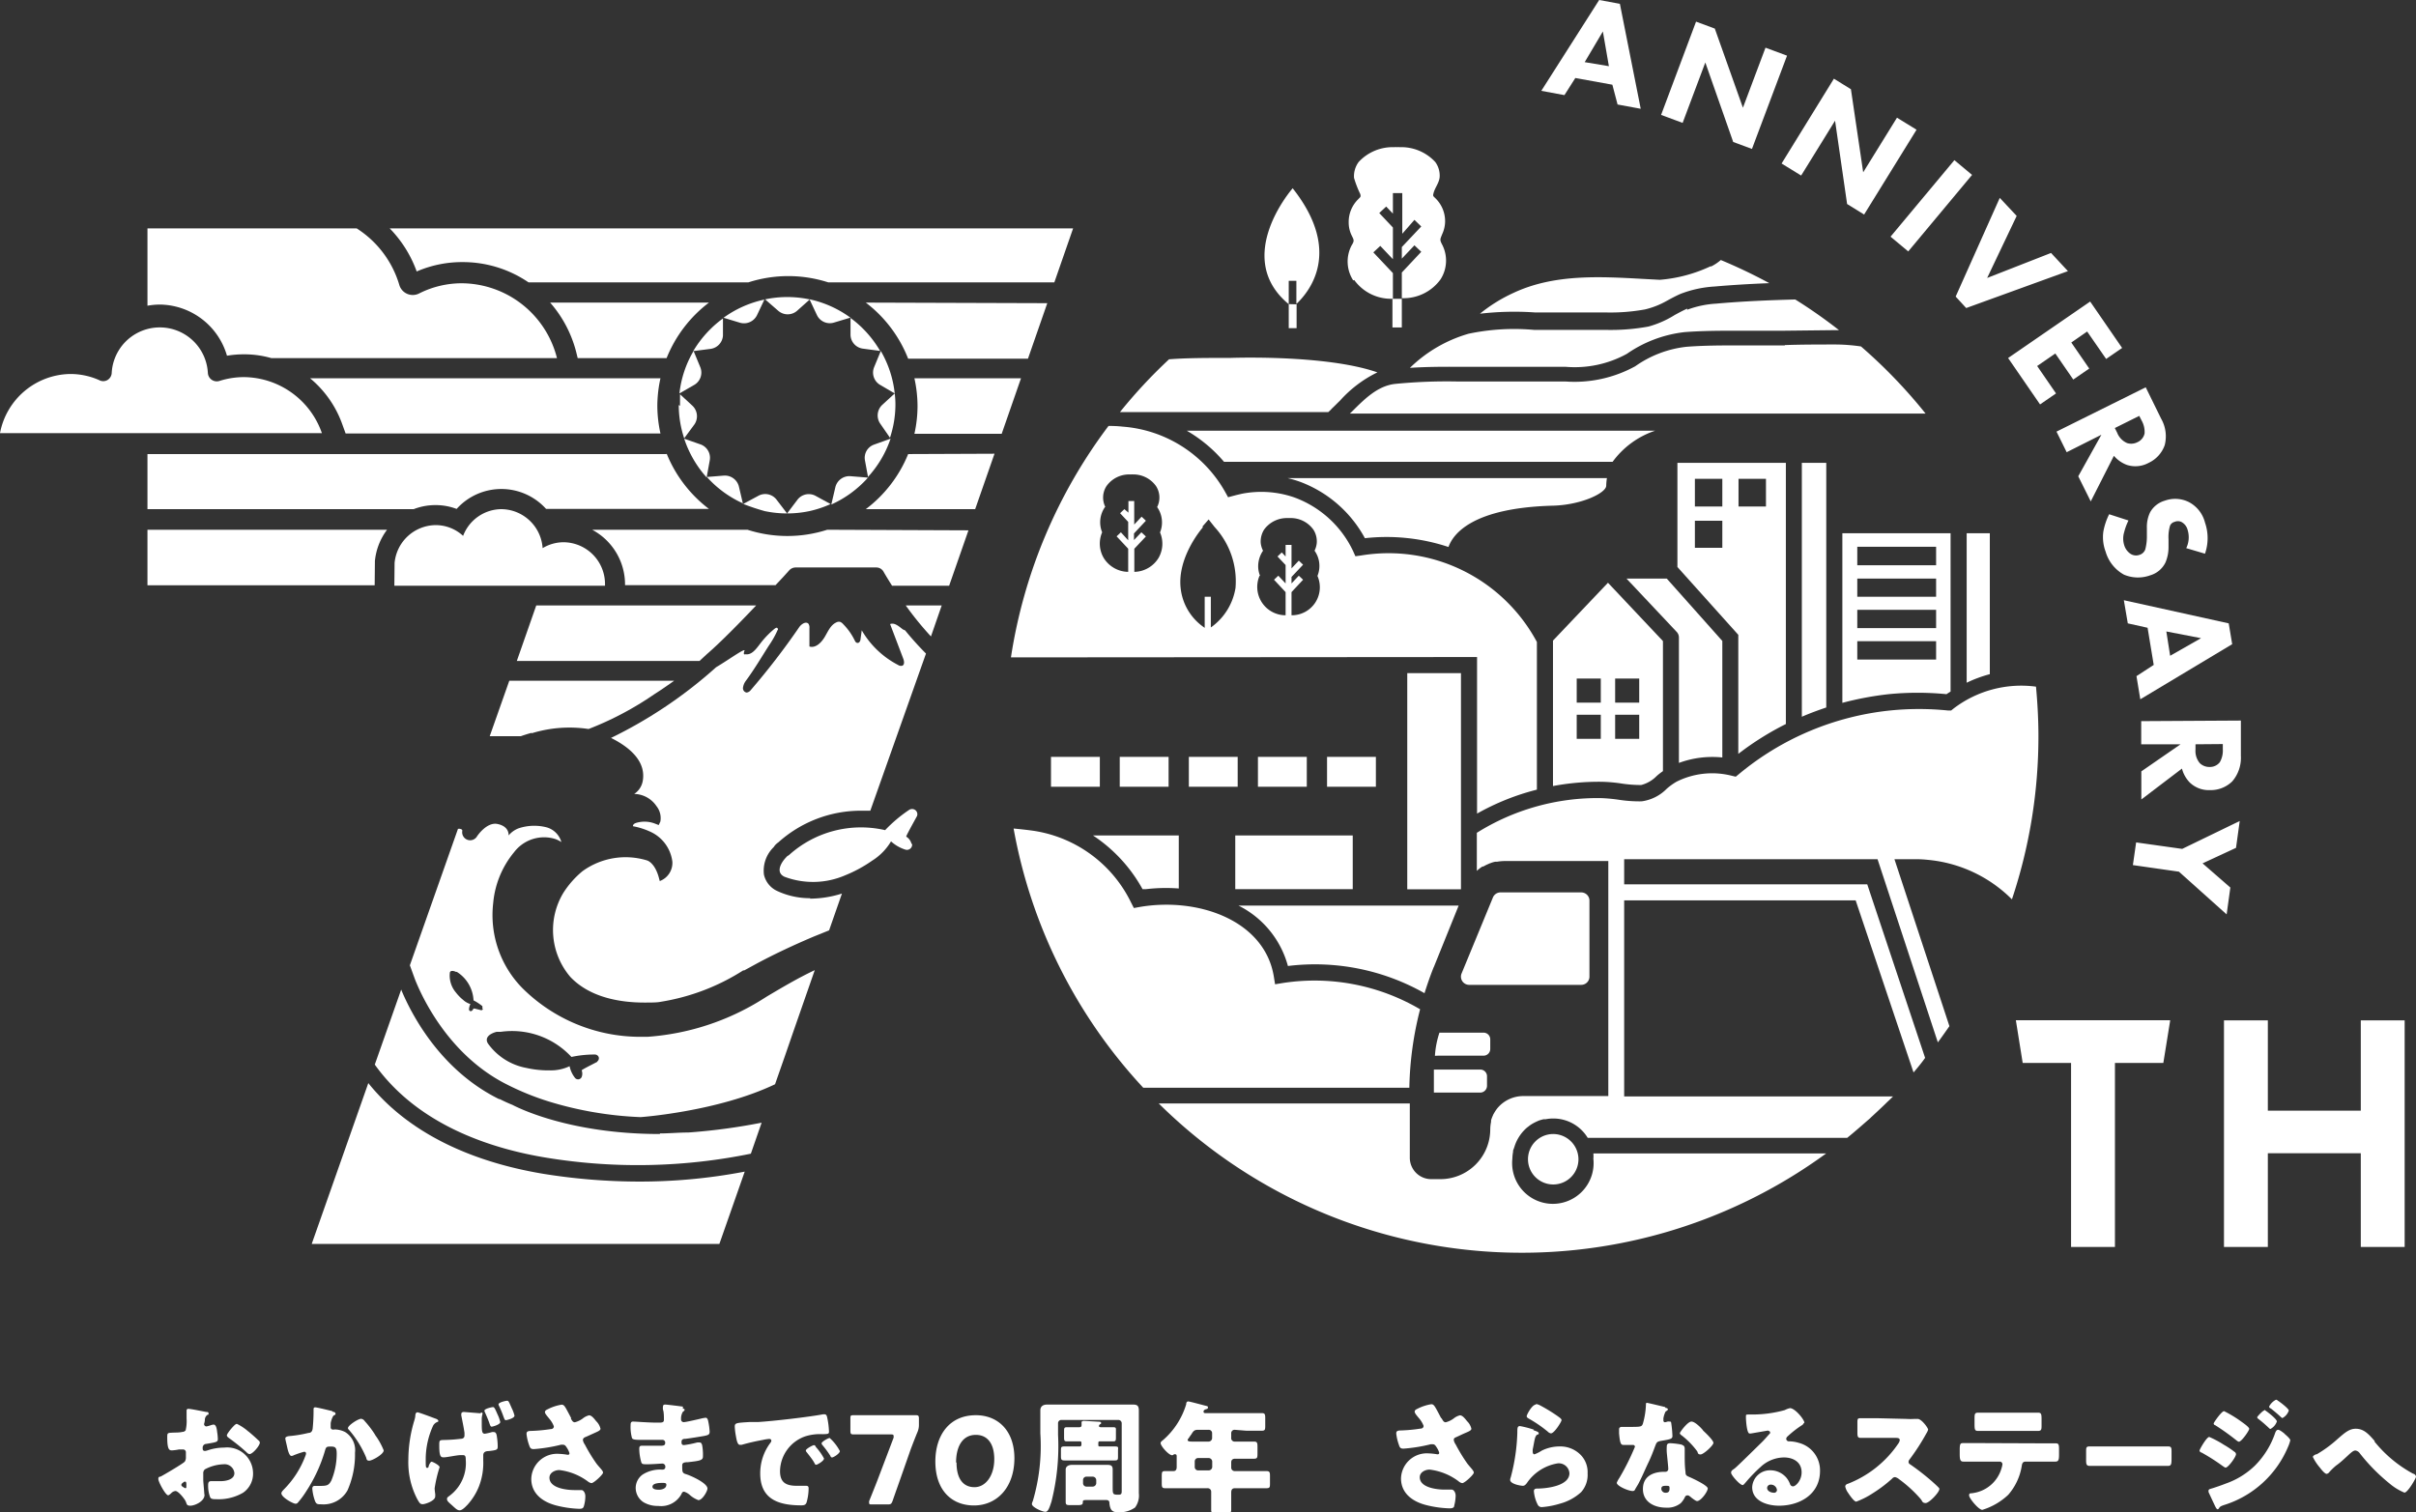
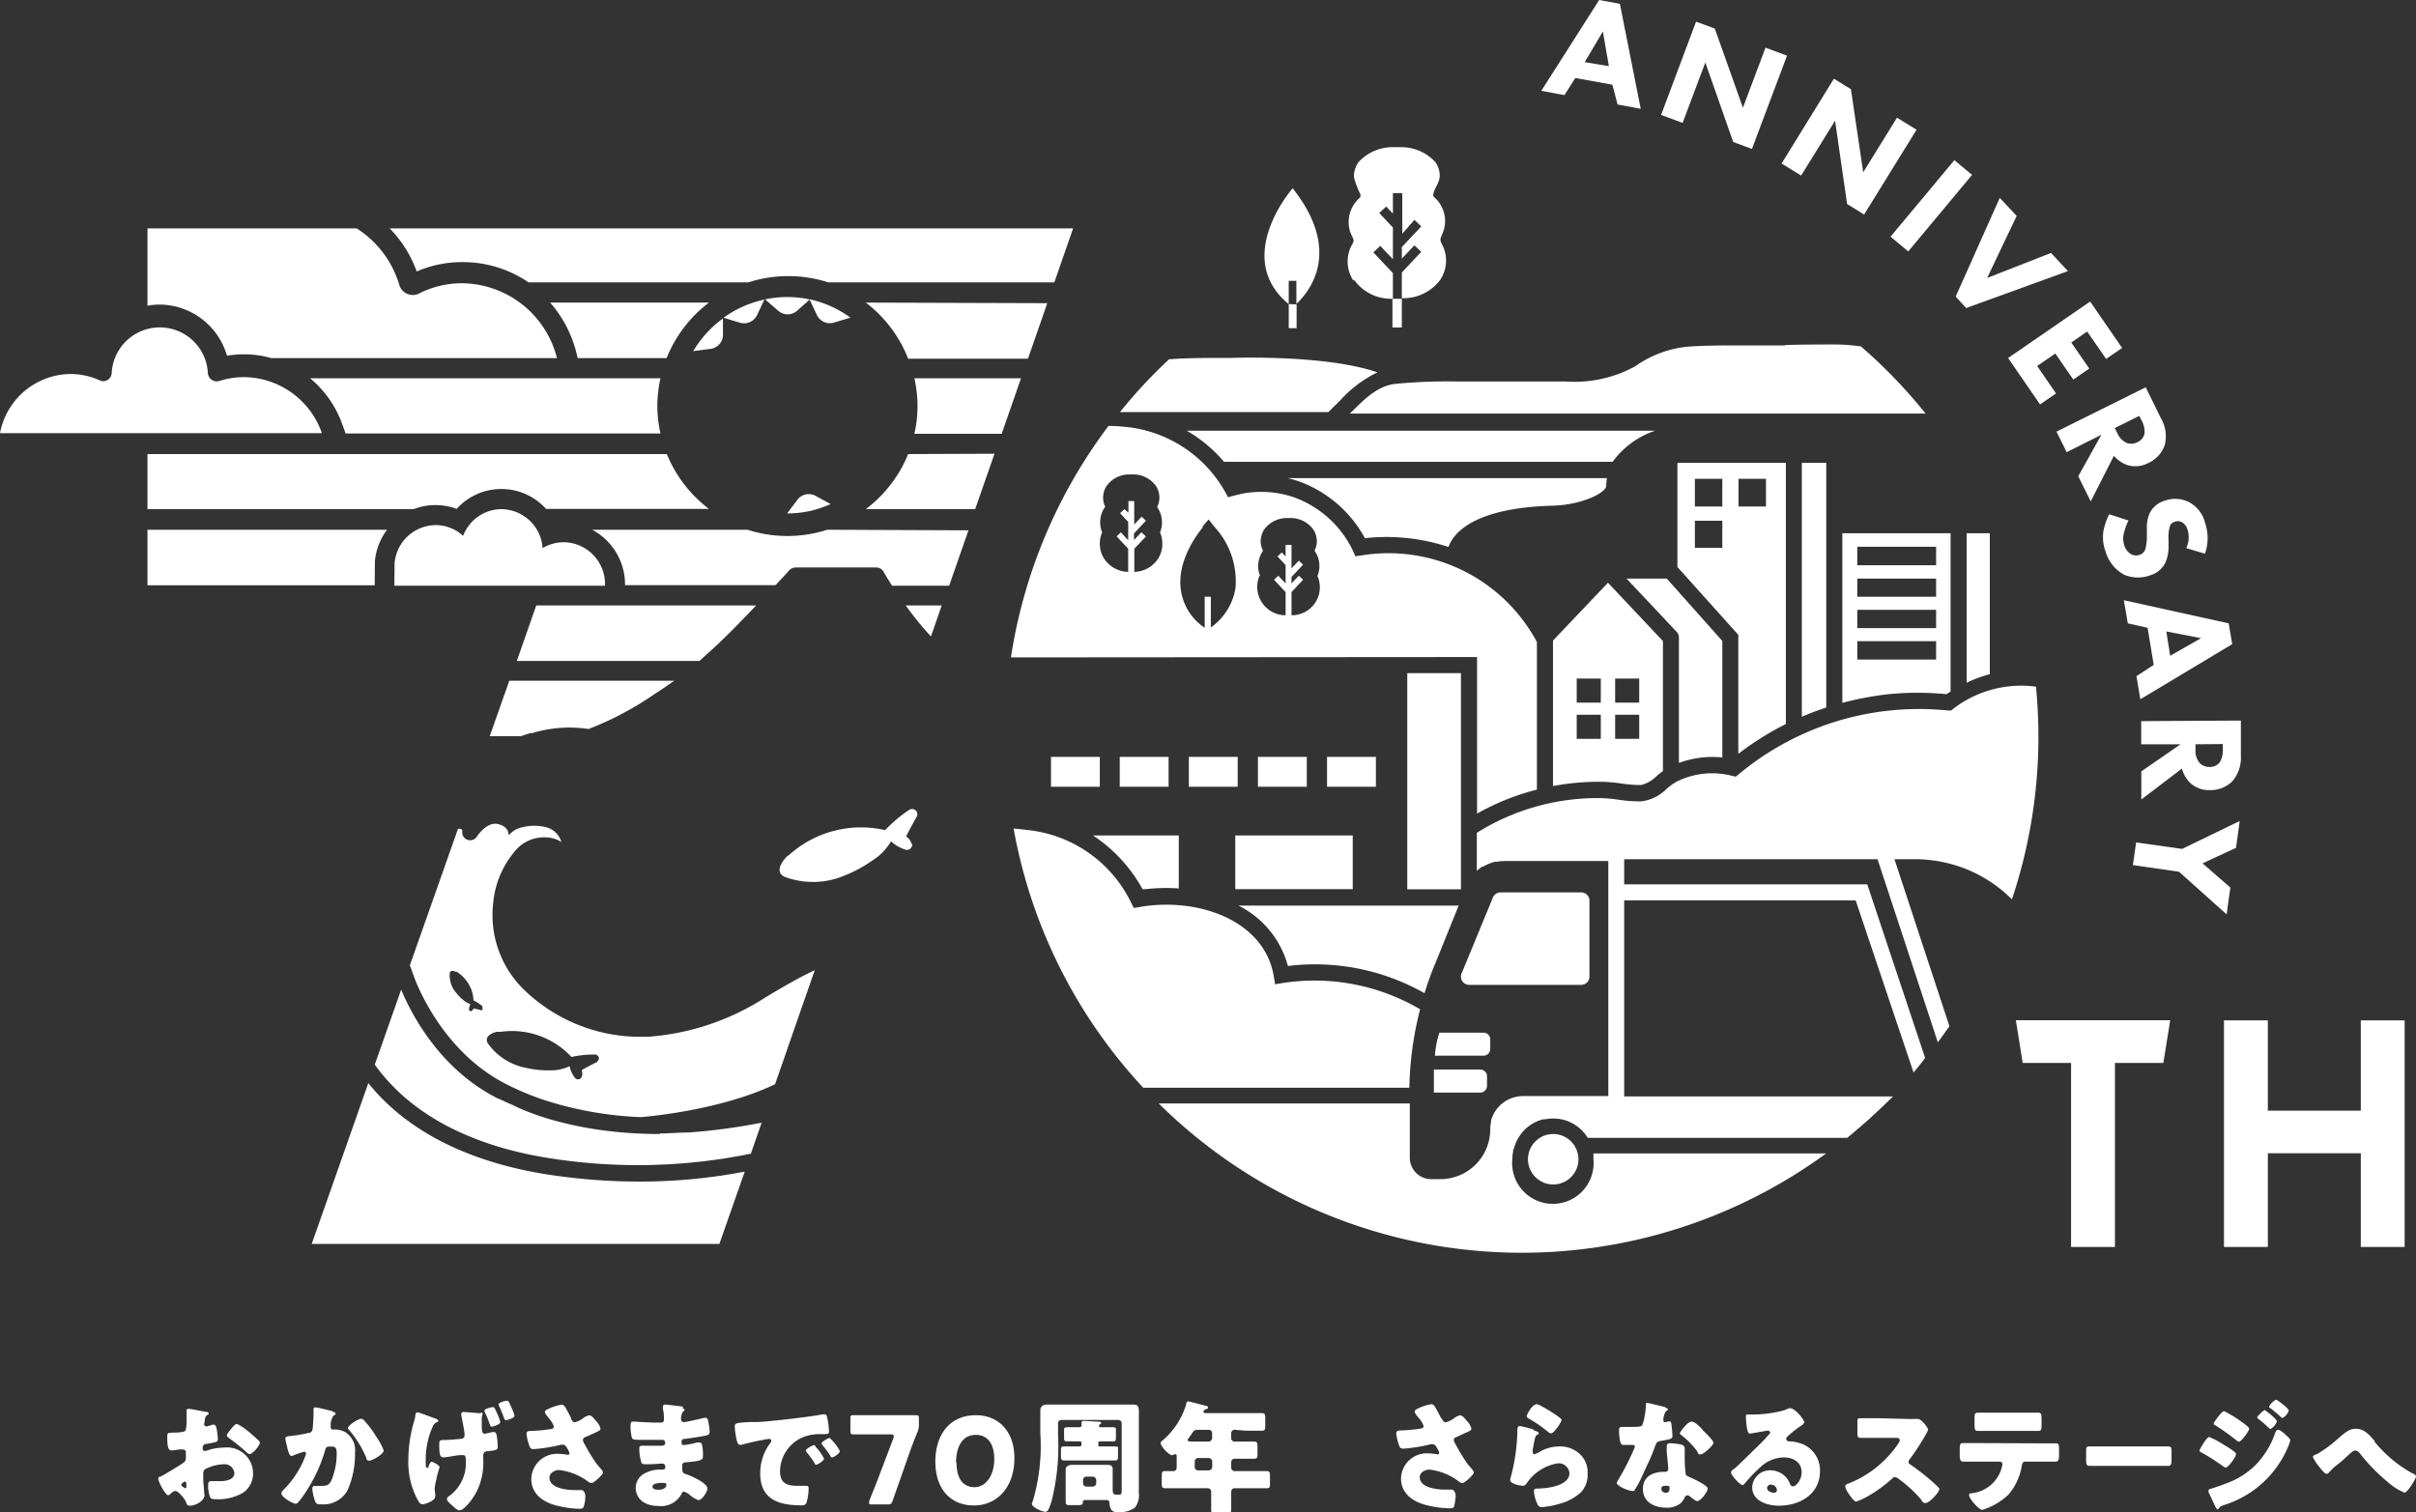
<svg xmlns="http://www.w3.org/2000/svg" viewBox="0 0 208.73 130.67">
  <rect x="0" y="0" width="208.73" height="130.67" fill="#333333" stroke="none" />
  <defs>
    <style>.cls-1{fill:#fff}</style>
  </defs>
  <g id="レイヤー_2" data-name="レイヤー 2">
    <g id="レイヤー_1-2" data-name="レイヤー 1">
-       <path class="cls-1" d="M74.94 41.27l-1.48-.12a1.25 1.25 0 00-1.3 1l-.34 1.45a9.46 9.46 0 003.13-2.28M74.94 41.27a9.28 9.28 0 002-3.36l-1.42.51a1.21 1.21 0 00-.79 1.38l.27 1.46zM77.3 34l-1.09 1a1.25 1.25 0 00-.17 1.6l.85 1.23a9.15 9.15 0 00.47-2.83 7.93 7.93 0 00-.06-1M76.09 30.35l-.57 1.38a1.23 1.23 0 00.5 1.52l1.28.75a9.25 9.25 0 00-1.21-3.68M73.48 27.46v1.48a1.23 1.23 0 001.08 1.19l1.48.2a9.38 9.38 0 00-2.61-2.89" />
      <path class="cls-1" d="M69.94 25.87l.64 1.36a1.23 1.23 0 001.46.65l1.43-.43a9.3 9.3 0 00-3.55-1.59" />
      <path class="cls-1" d="M69.93 25.87a9.31 9.31 0 00-1.91-.2 9.33 9.33 0 00-1.92.2l1.15 1a1.24 1.24 0 001.6 0l1.12-1zM62.51 27.46l1.42.43a1.25 1.25 0 001.47-.65l.64-1.35a9.32 9.32 0 00-3.53 1.57zM59.91 30.34l1.48-.19A1.24 1.24 0 0062.46 29v-1.48a9.43 9.43 0 00-2.6 2.88" />
-       <path class="cls-1" d="M59.91 30.35A9.14 9.14 0 0058.7 34l1.3-.75a1.23 1.23 0 00.5-1.52l-.57-1.38zM58.64 35a9.15 9.15 0 00.47 2.88l.89-1.21a1.25 1.25 0 00-.17-1.6l-1.08-1v1M61.05 41.26l.27-1.48a1.23 1.23 0 00-.81-1.38l-1.4-.49a9.44 9.44 0 001.94 3.35M64.19 43.55l-.34-1.45a1.25 1.25 0 00-1.3-1l-1.48.12a9.39 9.39 0 003.14 2.29M67.09 43.18a1.23 1.23 0 00-1.56-.34l-1.32.71a19.09 19.09 0 001.86.62 9.5 9.5 0 001.93.2z" />
      <path class="cls-1" d="M69.93 44.17a9.36 9.36 0 001.83-.61l-1.3-.71a1.23 1.23 0 00-1.56.33l-.9 1.19a9.5 9.5 0 001.93-.2M145.05 55.13v10.8a8.36 8.36 0 013.75-.47V55.39L144 50h-3.48l4.34 4.61a.71.71 0 01.19.48M157.78 61.14V40h-2.11v21.94c.69-.3 1.4-.56 2.11-.8M171.91 58.21V46.08h-2V59a11.29 11.29 0 012-.74M159.17 46.08v14.66a27.28 27.28 0 014-.75 25.49 25.49 0 015 0c.12-.09.24-.15.35-.23V46.08zm8.1 10.92h-6.81v-1.59h6.81zm0-2.72h-6.81V52.7h6.81zm0-2.71h-6.81V50h6.81zm0-2.72h-6.81v-1.6h6.81z" />
      <path class="cls-1" d="M144.92 40v9l5.26 5.86v10.29a25.08 25.08 0 014.11-2.58V40zm3.88 7.34h-2.37V45h2.37zm0-3.57h-2.37v-2.39h2.37zm3.77 0h-2.37v-2.39h2.37zM17.67 129.18c0 .58-.86.94-1.22.94s-.3-.16-.42-.4-.63-.87-.87-.87a.59.59 0 00-.36.18c-.08.08-.21.19-.27.19-.23 0-.85-1.16-.85-1.4s.09-.17.22-.23 2-1.15 2.07-1.29a.64.64 0 00.09-.37v-.41a.24.24 0 00-.25-.26h-.35a4.17 4.17 0 01-.59.08c-.21 0-.42 0-.42-1.09 0-.4 0-.42.41-.44s.61 0 .91-.07a.33.33 0 00.27-.14 3.4 3.4 0 00.08-1v-.17-.52a.14.14 0 01.15-.16c.23 0 1.26.22 1.55.27.1 0 .2 0 .2.14s-.06.09-.1.11a.54.54 0 00-.22.38c0 .23-.07.38-.07.42a.21.21 0 00.2.2 2.46 2.46 0 00.34-.09 1.14 1.14 0 01.28-.07c.18 0 .27.23.31.64a4.2 4.2 0 01.06.61c0 .26-.12.27-1 .42a.32.32 0 00-.31.34c0 .14 0 .27.21.27a1.05 1.05 0 00.24-.06 4.46 4.46 0 011.4-.23 2.24 2.24 0 012.5 2.13A2 2 0 0121 129a4.2 4.2 0 01-2.26.56c-.28 0-.5 0-.58-.16a2.78 2.78 0 01-.18-1c0-.19 0-.4.25-.4h.81c.45 0 1.21-.12 1.21-.7a.85.85 0 00-.94-.76 3.65 3.65 0 00-1.61.44.43.43 0 00-.14.35v.58c0 .13.09 1.07.09 1.19m-1.55-.79c0-.13 0-.27-.11-.27s-.17.09-.24.14a.15.15 0 00-.08.13c0 .08 0 .11.22.24l.12.06c.08 0 .09-.06.09-.13zm5.38-4.59c.24.2.61.52.83.74a.28.28 0 01.14.2c0 .28-.63 1-.89 1a.4.4 0 01-.25-.15 17.22 17.22 0 00-1.48-1.2c-.11-.08-.23-.16-.23-.27s.3-.49.4-.6l.06-.07c.14-.15.29-.32.41-.32a4.43 4.43 0 011 .67M28.72 122c.16 0 .27.08.27.17s-.08.12-.15.15-.22.36-.27.67V123.33a.2.2 0 00.11.2.59.59 0 00.25 0 2.08 2.08 0 01.88.22 1.84 1.84 0 01.86 1.79 7.66 7.66 0 01-.65 3.26 2.37 2.37 0 01-2.26 1.2c-.31 0-.44 0-.55-.3a4.19 4.19 0 01-.23-1.05c0-.14.06-.24.2-.24h.44c.64 0 .78-.05 1-.45a6.07 6.07 0 00.47-2.31c0-.5-.08-.64-.47-.64s-.45 0-.55.38a13.11 13.11 0 01-1.61 3.48 7.44 7.44 0 01-.74 1 .25.25 0 01-.18.08c-.23 0-1.23-.56-1.23-.9 0-.11.11-.22.2-.32a8.16 8.16 0 001.88-2.93.55.55 0 00.05-.18c0-.11-.06-.16-.17-.16a7.78 7.78 0 00-.89.3.43.43 0 01-.2.06c-.17 0-.29-.39-.37-.76s-.16-.66-.16-.76.12-.18.39-.2a10.82 10.82 0 001.61-.27c.21 0 .32-.12.36-.35a15 15 0 00.08-1.51v-.15c0-.11 0-.2.15-.2s1.28.28 1.48.33m2.79.86a8.34 8.34 0 01.82 1.06s.06.09.1.17a5.93 5.93 0 01.72 1.3c0 .34-1 .89-1.25.89s-.22-.16-.27-.28a9 9 0 00-1.45-2.35c-.05-.05-.12-.12-.12-.18 0-.24.88-.81 1.14-.81a.44.44 0 01.31.2M37.62 122.59c.23.08.25.17.25.21s0 .06-.1.09a.7.7 0 00-.39.4 7 7 0 00-.6 2.83c0 .63 0 .73.13.73s.11-.12.14-.2.14-.33.24-.33.69.31.69.47a11.66 11.66 0 00-.43 1.83 4.12 4.12 0 00.05.48 1.55 1.55 0 010 .22c0 .38-.85.67-1.08.67s-.28-.12-.45-.4a6.85 6.85 0 01-.79-3.46 11.76 11.76 0 01.52-3.39 2.49 2.49 0 00.08-.35c0-.25.08-.34.19-.34s1.23.42 1.54.54m3.89-.52c.15 0 .19 0 .19.11a1.83 1.83 0 00-.07.4v.25c0 .83 0 1.07.27 1.07a4.84 4.84 0 00.61-.14.62.62 0 01.18 0c.19 0 .23.25.25.4a5.67 5.67 0 01.07.84c0 .28-.06.32-.77.4-.27 0-.48.08-.48.37v.43a5.61 5.61 0 01-.37 2.25 5.23 5.23 0 01-1 1.6c-.16.16-.44.47-.67.47s-.4-.21-.72-.49-.37-.35-.37-.49.07-.16.26-.31a3.5 3.5 0 001.36-3.06c0-.34-.05-.42-.26-.42h-.2c-.3 0-1.17.19-1.42.19s-.41 0-.41-1c0-.48 0-.49.44-.5a13.36 13.36 0 001.41-.1c.18 0 .33-.08.33-.29v-.22c-.06-.45-.18-1-.27-1.48a.42.42 0 010-.18c0-.12.13-.15.22-.15l1.49.12m1.41.08a3.07 3.07 0 01.24.67c0 .22-.65.4-.74.4s-.12-.07-.2-.3-.17-.46-.37-.91a.58.58 0 01-.06-.17c0-.17.64-.31.74-.31s.15.06.39.62m1.23-.53a3 3 0 01.24.65c0 .23-.67.39-.75.39s-.11-.06-.2-.3a8.73 8.73 0 00-.37-.9.43.43 0 01-.06-.17c0-.17.63-.31.75-.31s.16.12.39.64M49.32 122.59c.12.21.18.32.35.32a2 2 0 00.67-.32 1.39 1.39 0 01.55-.28c.22 0 .43.27.62.51a1.33 1.33 0 01.37.65c0 .14-.23.24-.48.35l-.73.33c-.15.06-.31.11-.31.31a1 1 0 00.17.38 14.27 14.27 0 001 1.64c.26.34.57.61.57.78s-.8.91-1 .91a.65.65 0 01-.29-.13 5.15 5.15 0 00-2.49-1c-.38 0-.85.23-.85.66 0 .91 1.5 1.07 2.16 1.07h.6c.19 0 .34.27.34.52a3.06 3.06 0 01-.12.85c-.05.19-.14.25-.41.25a9.27 9.27 0 01-1.95-.28c-1.16-.29-2.19-1-2.19-2.31a2.23 2.23 0 012.39-2.16 5 5 0 01.74.08c.08 0 .17 0 .17-.14a1.74 1.74 0 00-.22-.46c-.11-.17-.17-.27-.36-.27h-.15a13.85 13.85 0 01-2.35.38c-.28 0-.32-.1-.41-.35a4.29 4.29 0 01-.22-.94c0-.13 0-.27.33-.28a14 14 0 001.76-.16c.15 0 .27-.08.27-.24a2.16 2.16 0 00-.39-.65c-.11-.15-.38-.43-.38-.57s.12-.2.23-.25a4 4 0 011.21-.4c.22 0 .3.17.61.75l.22.42M59 121.74c.05 0 .15 0 .15.11a.34.34 0 01-.15.15 1.13 1.13 0 00-.16.65.23.23 0 00.23.25c.19 0 1.2-.24 1.47-.3a2.72 2.72 0 01.43-.08c.15 0 .2.21.22.32a5.43 5.43 0 01.12.89c0 .25-.13.29-.46.36-.53.09-1.07.18-1.61.25-.25 0-.36.06-.36.28s.07.26.23.26a8.05 8.05 0 001.11-.22 1.27 1.27 0 01.26 0c.08 0 .14.09.18.22a4.58 4.58 0 01.07 1c0 .33-.32.37-1.29.48-.41 0-.5.09-.5.28 0 .57 0 .66.34.76s1.84.75 1.84 1.24c0 .23-.44 1-.78 1a2.29 2.29 0 01-.78-.48 1.3 1.3 0 00-.46-.25c-.15 0-.19.12-.24.23a2 2 0 01-2 1 2.38 2.38 0 01-1.28-.33 1.48 1.48 0 01-.66-1.23 1.43 1.43 0 01.6-1.15 2.8 2.8 0 011.62-.43h.12a.21.21 0 00.22-.23.26.26 0 00-.24-.29c-.19 0-.84.06-1.3.06s-.5 0-.57-.3a4.25 4.25 0 01-.14-1c0-.16 0-.3.21-.3H57c.27 0 .47 0 .47-.25a.24.24 0 00-.26-.26h-1.8c-.41 0-.75 0-.81-.16a3.58 3.58 0 01-.12-1.1c0-.14 0-.32.21-.32s1.3.09 2 .09h.23c.25 0 .44 0 .44-.24s0-.68-.08-.87a.92.92 0 010-.29c0-.12.08-.16.2-.16s1.26.14 1.52.18m-2.63 6.92c0 .25.39.26.57.26s.63-.07.63-.43c0-.15-.13-.16-.33-.16s-.87 0-.87.33M63.48 123.29c0-.32.12-.33 1.27-.4h.74c1.32-.08 4.35-.43 5.63-.67h.1c.19 0 .22.15.26.35a6.56 6.56 0 01.14 1.16c0 .2-.12.2-.56.21a4.21 4.21 0 00-1.5.19 3.24 3.24 0 00-2.17 3c0 1 .53 1.27 1.45 1.27h.75c.15 0 .27 0 .27.23a4.5 4.5 0 01-.18 1.22c-.08.21-.23.24-.45.24-1.93 0-3.55-.5-3.55-2.76a4.36 4.36 0 01.9-2.67.28.28 0 00.06-.16c0-.09-.07-.15-.19-.15a3.83 3.83 0 00-.56.09 18.48 18.48 0 00-1.82.42h-.15c-.22 0-.29-.47-.35-.8a5.77 5.77 0 01-.09-.76m7 1.74a4.84 4.84 0 01.71 1c0 .21-.57.54-.67.54s-.07 0-.21-.24-.41-.58-.64-.87a.21.21 0 01-.05-.12c0-.14.59-.46.7-.46s.12.08.16.13m2.08.38c0 .21-.55.55-.67.55s-.13-.1-.16-.15a8.52 8.52 0 00-.67-.91.3.3 0 01-.08-.16c0-.13.57-.46.7-.46a4 4 0 01.88 1.13M77.75 127.9c-.17.49-.34.95-.64 1.82-.1.25-.15.29-.42.29h-1.36c-.17 0-.24 0-.24-.12a.58.58 0 010-.17c.34-.84.53-1.32.71-1.78l1.4-3.69a.45.45 0 000-.17c0-.1-.07-.12-.24-.12h-3.23c-.22 0-.26-.07-.26-.31v-1.05c0-.24 0-.3.26-.3h5.4c.22 0 .26.06.26.3v.51a1.57 1.57 0 01-.11.61c-.22.53-.43 1.08-.59 1.5zM87.64 126c0 2.59-1.55 4.1-3.49 4.1s-3.34-1.32-3.34-3.8c0-2.23 1.18-4 3.5-4 1.84 0 3.33 1.26 3.33 3.74m-5 .36c0 1.4.58 2.12 1.55 2.12s1.71-1 1.71-2.42-.65-2.1-1.59-2.1c-1.22 0-1.71 1.11-1.71 2.38M91.41 124a19.49 19.49 0 01-.57 5.77c-.18.55-.29.88-.53.88s-1.16-.39-1.16-.68a.73.73 0 01.08-.25 16.78 16.78 0 00.65-5.84v-1-1c0-.33.22-.5.59-.5h7.33c.33 0 .59 0 .59.5v7.16a1.74 1.74 0 01-.33 1.24 2.35 2.35 0 01-1.46.41c-.55 0-.68-.23-.75-.75 0-.13 0-.31-.29-.31H94c-.4 0-.45 0-.45.2s-.11.24-.43.24h-.59c-.36 0-.46 0-.46-.29v-2.03-.76c0-.25.23-.4.55-.4h2.96c.31 0 .55 0 .55.4v1.5c0 .64 0 .68.51.68.23 0 .27-.09.27-.3V123a.29.29 0 00-.3-.29H91.7a.28.28 0 00-.29.29zm3.59.56a.11.11 0 00-.11.11v.18c0 .1 0 .15.14.15h1.26c.39 0 .3.08.3.34v.49c0 .3 0 .38-.29.38h-4.33c-.3 0-.31-.11-.31-.41v-.43c0-.3 0-.37.31-.37H93.3a.14.14 0 00.13-.14v-.19a.11.11 0 00-.11-.11h-1.16c-.21 0-.23-.09-.23-.36v-.48c0-.29 0-.38.24-.38h1c.14 0 .27 0 .27-.17a1.23 1.23 0 000-.2v-.07c0-.07.13-.11.21-.11l1.25.07c.07 0 .23 0 .23.11s-.06.09-.11.12a.29.29 0 00-.08.14c0 .08.1.11.17.11h1.07c.27 0 .23.09.23.38v.45c0 .3 0 .39-.23.39h-1zm-1.43 3.62a.29.29 0 00.29.29h.55a.31.31 0 00.3-.29v-.27a.31.31 0 00-.3-.3h-.55a.29.29 0 00-.29.3zM106.67 123.56a.29.29 0 00-.3.3v.38a.3.3 0 00.33.34h1.64c.28 0 .3.11.3.49v.49c0 .39 0 .5-.3.5h-1.63c-.21 0-.34.1-.34.32v.45a.3.3 0 00.29.3h2.75c.29 0 .31.11.31.45v.58c0 .35 0 .45-.31.45H106.69c-.26 0-.32.16-.32.39v1.47c0 .28-.12.31-.49.31h-.77c-.33 0-.47 0-.47-.3v-1.56a.3.3 0 00-.33-.31h-3.64c-.28 0-.3-.1-.3-.45v-.47c0-.5 0-.56.32-.56h.69c.23 0 .28-.17.28-.36v-.86c0-.13 0-.23-.12-.23a.19.19 0 00-.12 0 .21.21 0 01-.15.08c-.29 0-1-.79-1-1.06 0-.08.1-.17.21-.25a6.62 6.62 0 002-3.09c0-.17.07-.25.18-.25s1.21.3 1.45.36.25.06.25.17-.09.12-.16.14-.22.07-.22.21.12.13.19.13h4.85c.27 0 .29.12.29.46v.59c0 .35 0 .47-.29.47h-1.35zm-3.16 0c-.33 0-.41.11-.58.39-.07.09-.15.21-.25.36a.19.19 0 00-.07.13c0 .14.19.14.49.14h1.32a.31.31 0 00.3-.3v-.42a.29.29 0 00-.3-.3zm0 2.44a.29.29 0 00-.29.29v.48a.29.29 0 00.29.3h.92a.31.31 0 00.3-.3v-.48a.32.32 0 00-.32-.29zM124.56 122.59c.12.21.18.32.35.32a2 2 0 00.67-.32 1.39 1.39 0 01.55-.28c.22 0 .43.27.62.51a1.33 1.33 0 01.37.65c0 .14-.23.24-.49.35s-.48.22-.72.33-.31.11-.31.31a1 1 0 00.17.38 14.27 14.27 0 001 1.64c.26.34.56.61.56.78s-.79.91-1 .91a.65.65 0 01-.33-.17 5.19 5.19 0 00-2.49-1c-.38 0-.85.23-.85.66 0 .91 1.5 1.07 2.15 1.07h.61c.19 0 .34.27.34.52a3.49 3.49 0 01-.12.85c0 .19-.15.25-.41.25a9.27 9.27 0 01-2-.28c-1.16-.29-2.19-1-2.19-2.31a2.23 2.23 0 012.39-2.16 5 5 0 01.74.08c.08 0 .17 0 .17-.14a1.74 1.74 0 00-.22-.46c-.11-.17-.17-.27-.36-.27h-.15a13.85 13.85 0 01-2.35.38c-.28 0-.33-.1-.41-.35a4.29 4.29 0 01-.22-.94c0-.13 0-.27.33-.28a13.87 13.87 0 001.75-.16c.16 0 .28-.08.28-.24a2.16 2.16 0 00-.39-.65c-.12-.15-.38-.43-.38-.57s.12-.2.23-.25a4 4 0 011.21-.4c.21 0 .3.17.61.75l.22.42M132.47 123.59c.25.09.47.15.47.27s-.08.1-.13.12-.15.12-.21.37-.11.59-.18.9a1.57 1.57 0 000 .24c0 .09.05.19.15.19a3.12 3.12 0 00.63-.32 3.46 3.46 0 011.55-.36 2.46 2.46 0 011.86.78 2.13 2.13 0 01.55 1.55 2.22 2.22 0 01-.56 1.62 4.42 4.42 0 01-1.85 1 7.22 7.22 0 01-1.5.29.38.38 0 01-.4-.21 3.12 3.12 0 01-.33-1.16c0-.2.14-.23.28-.23.81 0 2.79-.22 2.79-1.33a.92.92 0 00-1-.85 4 4 0 00-2.68 1.71c-.1.12-.18.23-.35.23s-1.09-.15-1.09-.51a.71.71 0 01.05-.22 16.67 16.67 0 00.57-3.86c0-.39 0-.57.23-.57a8.5 8.5 0 011.2.31m.18-2.22a1.17 1.17 0 01.37.13 14.25 14.25 0 011.46.89c.22.16.38.26.38.38s-.62 1.14-.92 1.14a.49.49 0 01-.27-.15 11.12 11.12 0 00-1.56-1.08c-.16-.09-.26-.14-.26-.26s.46-1 .8-1M143.86 121.66c.12 0 .24.07.24.13s-.07.11-.2.19a2 2 0 00-.19.59.45.45 0 000 .08v.12a.14.14 0 00.13.14 1.31 1.31 0 00.23-.06.53.53 0 01.17 0c.1 0 .13 0 .15.16a10.24 10.24 0 01.1 1.08c0 .25-.14.29-1 .43-.36.07-.37.14-.5.47-.18.49-.38 1-.59 1.43s-.55 1.24-.87 1.84c-.09.15-.19.31-.26.44a.21.21 0 01-.23.15c-.35 0-1.36-.43-1.36-.71a1.88 1.88 0 01.22-.41 21.21 21.21 0 001.35-2.7.16.16 0 00-.17-.16h-.81c-.22 0-.31-.09-.39-1v-.37c0-.1.09-.19.21-.19h.66c1 0 1.09 0 1.19-.29a6.74 6.74 0 00.26-1.62c0-.08 0-.17.08-.17s1.39.32 1.6.37m1.4 3.28c.18 0 .27.12.27.31v.48c0 .52 0 1 .07 1.55 0 .25.07.31.31.41s1.61.73 1.61 1-.59 1.09-.92 1.09c-.09 0-.23-.1-.46-.27a1.56 1.56 0 00-.2-.16.24.24 0 00-.17-.06.23.23 0 00-.23.17 2 2 0 01-.35.5 1.85 1.85 0 01-1.27.39c-1 0-2-.48-2-1.61s.92-1.49 1.85-1.49h.09a.24.24 0 00.25-.25c0-.18-.1-1.11-.13-1.43a3.89 3.89 0 010-.49c0-.22.08-.3.31-.3a6.28 6.28 0 011.06.14m-1.84 3.82a.36.36 0 00.39.32c.24 0 .32-.13.32-.35s0-.25-.31-.25-.4.07-.4.28m3.6-5.06c.24.22.9.85.9 1.07s-.85 1-1.11 1-.22-.15-.29-.27a7 7 0 00-1.31-1.35c-.09-.06-.19-.14-.19-.22s.67-1 1-1 .87.59 1 .75M155.82 123c0 .06-.07.11-.12.15a8.62 8.62 0 00-1.28 1 .28.28 0 00-.1.19.23.23 0 00.24.22h.12a3.13 3.13 0 01.73.13 2.45 2.45 0 011.83 2.43c0 2-1.73 3-3.55 3-1 0-2.31-.4-2.31-1.6a1.54 1.54 0 011.57-1.46 1.83 1.83 0 011.41.67 1.91 1.91 0 01.29.52.28.28 0 00.25.2c.25 0 .75-.52.75-1.21 0-.89-.72-1.29-1.53-1.29a3 3 0 00-2 .81 13.3 13.3 0 00-1.28 1.32c-.15.18-.23.26-.28.26-.24 0-1-.86-1-1.06s.1-.22.32-.39 2-1.93 2.37-2.29c.2-.2.35-.38.53-.58s.15-.14.15-.24-.17-.15-.21-.15l-1.45.25h-.12c-.24 0-.31-1.18-.31-1.38v-.1c0-.16 0-.16.34-.16h.24a10.47 10.47 0 002.77-.38 1.92 1.92 0 01.45-.17c.45 0 1.25 1 1.25 1.26M153 128.3a.3.3 0 00-.33.28c0 .29.35.42.59.42a.24.24 0 00.26-.23.52.52 0 00-.52-.47M164.7 122.62a5.78 5.78 0 00.72 0h.26c.33 0 .9.78.9.93a1.2 1.2 0 01-.15.32 18.7 18.7 0 01-1.46 2.26.32.32 0 00-.08.2.23.23 0 00.14.22 20.86 20.86 0 011.91 1.49c.1.09.47.42.54.51a.16.16 0 01.07.13c0 .29-.88 1.21-1.18 1.21s-.29-.17-.4-.3l-.06-.08a11.3 11.3 0 00-1.84-1.68.87.87 0 00-.34-.18.33.33 0 00-.26.13 11.73 11.73 0 01-1.65 1.25 7.11 7.11 0 01-1.45.74c-.19 0-.58-.57-.69-.74a1.49 1.49 0 01-.26-.56c0-.16.14-.22.27-.26a9.36 9.36 0 004.3-3.44.73.73 0 00.14-.31c0-.18-.17-.2-.35-.2h-3.02c-.27 0-.29-.12-.29-.5V123c0-.37 0-.44.27-.44h1.45zM176.11 124.73h1.47c.29 0 .31.1.31.58v.4c0 .5-.07.6-.33.6H175c-.24 0-.3.16-.33.37a5 5 0 01-1.17 2.5 5.66 5.66 0 01-2.24 1.3c-.31 0-1.14-1-1.14-1.25s.17-.15.33-.2a3 3 0 002.47-2.14 1.87 1.87 0 00.08-.34.23.23 0 00-.24-.24h-3.13c-.26 0-.32-.15-.32-.64v-.39c0-.54.07-.57.32-.57H171zm-1.51-2.65h1.46c.29 0 .32.1.32.58v.48c0 .4 0 .52-.34.52h-5.12c-.31 0-.33-.1-.33-.63v-.37c0-.45 0-.58.32-.58h1.29zM186.09 125h1.24c.25 0 .28.12.28.42v.5c0 .58 0 .76-.31.76h-6.75c-.35 0-.32-.2-.32-.76v-.48c0-.31 0-.44.27-.44h1.25zM190.87 124.18a8.85 8.85 0 011.27.68 7.82 7.82 0 01.9.6.26.26 0 01.14.21c0 .23-.67 1.16-.9 1.16-.06 0-.17-.09-.24-.13a17 17 0 00-1.85-1.18c-.07 0-.16-.08-.16-.17s.61-1.17.84-1.17m6.49-.28c.13.11.51.43.51.57a3.32 3.32 0 01-.21.6 8.84 8.84 0 01-5.54 5c-.31.11-.34.15-.43.3a.17.17 0 01-.1.06c-.08 0-.17-.18-.21-.26-.13-.27-.47-1-.57-1.22a.42.42 0 010-.16c0-.08.14-.12.21-.14.29-.08 1-.33 1.27-.44a6.85 6.85 0 002.51-1.54 7.33 7.33 0 001.77-2.86c.05-.11.11-.25.25-.25s.46.26.58.36m-3.78-1.08c.21.15.7.49.7.64s-.66 1.11-.89 1.11c-.08 0-.22-.12-.28-.17a20.64 20.64 0 00-1.79-1.27c-.06 0-.11-.07-.11-.14s.68-1.06.9-1.06a10.24 10.24 0 011.47.89m2-1c.06 0 1.09.77 1.09 1a1.15 1.15 0 01-.56.65c-.06 0-.17-.13-.24-.19a10.27 10.27 0 00-.8-.68s-.1-.07-.1-.14.5-.59.61-.59m1.17-.85c.17.1.95.69.95.86a1.14 1.14 0 01-.56.65s-.09-.06-.12-.09c-.29-.27-.58-.51-.88-.75-.07 0-.14-.09-.14-.16a1.37 1.37 0 01.6-.59.28.28 0 01.15.08M205.13 124.56a11 11 0 003.36 2.8c.09 0 .24.13.24.26s-.71 1.37-1 1.37a4.83 4.83 0 01-1.29-.79 16.15 16.15 0 01-2.56-2.6.57.57 0 00-.39-.25c-.17 0-.37.19-.5.3-.39.36-.76.72-1.16 1a5.3 5.3 0 00-.59.57.36.36 0 01-.23.15c-.17 0-.5-.43-.6-.56a4.08 4.08 0 01-.59-.9c0-.1.16-.18.27-.23h.06a10.54 10.54 0 001.8-1.32c.59-.51 1-.89 1.57-.89.72 0 1.13.48 1.65 1.07M138.92 50.36l-4.75 5v12.57a21.49 21.49 0 014.17-.37 13.12 13.12 0 011.68.14 11.08 11.08 0 001.77.14 2.88 2.88 0 001.34-.78 5.56 5.56 0 01.54-.42V55.4zm-.62 13.49h-2.08v-2.08h2.08zm0-3.13h-2.08v-2.08h2.08zm3.32 3.13h-2.08v-2.08h2.08zm0-3.13h-2.08v-2.08h2.08zM106.72 72.2h10.15v4.64h-10.15zM98.71 76.84H99a15 15 0 012.84-.06V72.2h-7.41a13.16 13.16 0 014.28 4.64M96.74 65.41h4.22v2.58h-4.22zM90.8 65.41h4.22v2.58H90.8zM102.71 65.41h4.22v2.58h-4.22zM108.68 65.41h4.22v2.58h-4.22zM114.65 65.41h4.22v2.58h-4.22zM123.88 83.56l2.14-5.3H107a8.24 8.24 0 014.27 5.22 19.19 19.19 0 0111.8 2.35c.24-.76.5-1.52.8-2.26M136.64 77.12h-7a.71.71 0 00-.66.44l-2.7 6.55a.71.71 0 00.66 1h9.66a.71.71 0 00.72-.71v-6.57a.71.71 0 00-.72-.71M124.24 91.23h3.92a.58.58 0 00.59-.59v-.81a.58.58 0 00-.59-.59h-3.8a7.93 7.93 0 00-.39 2zM123.88 92.43h4a.58.58 0 01.59.59v.81a.59.59 0 01-.59.59h-4zM143 37.22h-40.47a12.28 12.28 0 013.22 2.69h33.57a7.48 7.48 0 013.68-2.69M134.17 43.7c2.51-.07 4.61-1.12 4.6-1.73a4.62 4.62 0 01.06-.65h-27.58a9.61 9.61 0 011.08.32 10.58 10.58 0 015.59 4.87 17 17 0 017.22.76c.43-1.2 2.17-3.38 9-3.57M81.36 52.32h-3.11A27.22 27.22 0 0080.43 55zM61.07 56.53c1.16-1 2.83-2.7 4.26-4.21h-19l-1.68 4.8h15.78l.64-.59M45.93 63.37a11.07 11.07 0 014.92-.37 27.41 27.41 0 005.67-3s.72-.45 1.72-1.17H44l-1.69 4.79H45c.54-.19.9-.28.94-.29M64.34 101.25a48.16 48.16 0 01-9.09.86 52.25 52.25 0 01-8.18-.65c-4.87-.79-11.19-2.8-15.25-7.86l-4.89 13.9h35.22z" />
      <path class="cls-1" d="M57 98c-8 0-12.52-2.41-12.73-2.52-.38-.15-.74-.32-1.1-.5h-.06c-5.16-2.55-7.64-7.49-8.45-9.46L32.38 92c3.74 5.24 10.07 7.28 14.91 8.06a48.81 48.81 0 0017.58-.36l.93-2.68a51.83 51.83 0 01-6.33.85c-.84 0-1.66.08-2.44.08M78.75 72.93a1 1 0 00-.46-.63 1.22 1.22 0 01.07-.17c.27-.54.58-1.08.87-1.62a.45.45 0 00-.16-.51.47.47 0 00-.54 0 12.18 12.18 0 00-2.06 1.74 9.28 9.28 0 00-8.3 2.15L68 74l-.13.14c-.43.47-.86 1.27-.09 1.63a7 7 0 005.22-.12 11.71 11.71 0 002.36-1.28 4.94 4.94 0 001.62-1.66 3.3 3.3 0 001.23.71.45.45 0 00.59-.49" />
-       <path class="cls-1" d="M70 77.62a6.65 6.65 0 01-2.85-.62A2.05 2.05 0 0166 75.58a2.83 2.83 0 01.84-2.37A1.89 1.89 0 0167 73a2 2 0 01.25-.21 10.66 10.66 0 017.13-2.73h.81L80 56.48a26.57 26.57 0 01-1.8-2l-.2-.09c-.33-.25-.71-.61-1.1-.46l1.14 3c.08.21.12.52-.09.6a.44.44 0 01-.35-.06 7.75 7.75 0 01-3.15-3l-.1.73c0 .16-.1.37-.26.36s-.2-.13-.26-.24a5.27 5.27 0 00-1-1.4.64.64 0 00-.25-.18.47.47 0 00-.35.06c-.5.24-.71.81-1 1.28s-.77.95-1.3.79v-1.58a.6.6 0 00-.08-.38c-.21-.24-.59 0-.79.27a62.51 62.51 0 01-4.21 5.47.53.53 0 01-.35.2.38.38 0 01-.31-.41 1.23 1.23 0 01.23-.58c.74-1 1.37-2.07 2-3.06a8 8 0 00.77-1.37c.06 0 0-.17-.07-.18s-.15.05-.22.1a7.73 7.73 0 00-1.22 1.27c-.33.43-.72 1-1.26.92a.18.18 0 01-.13 0c-.06-.07 0-.17 0-.24.29-.47-1.29.69-2.42 1.36a39.28 39.28 0 01-9.08 6.11c2 1 3 2.26 2.74 3.72a1.68 1.68 0 01-.74 1.12 2.38 2.38 0 011.93 1.06 1.65 1.65 0 01.33 1.33l-.14.3-.31-.12a2.51 2.51 0 00-1.38-.13c-.43.08-.52.18-.54.35a6.19 6.19 0 011.49.47 3.28 3.28 0 011.92 2.61A1.68 1.68 0 0157 76.14l-.09-.34c-.36-1.27-1-1.44-1-1.44a6.34 6.34 0 00-5.59.93 8 8 0 00-1.65 1.87 6.23 6.23 0 00.61 7.27c1.74 1.83 4.43 2.21 6.38 2.21.63 0 1.13 0 1.44-.07a18.71 18.71 0 007.11-2.71h.09l1.08-.59c1.53-.82 3.19-1.6 4.94-2.34l1.31-.53 1.11-3.18a9.34 9.34 0 01-2.76.44M147.81 23a12.7 12.7 0 01-4.41 1.18l-1.5-.08c-3.76-.21-7.66-.42-11.14 1.21a13.43 13.43 0 00-2.9 1.8 25.93 25.93 0 014.74-.11h6.07a16.67 16.67 0 003.45-.26A7.13 7.13 0 00144 26c.38-.21.77-.42 1.18-.6a9.7 9.7 0 012.95-.64c1.6-.14 3.19-.23 4.73-.29a46.11 46.11 0 00-4.19-2 4 4 0 01-.86.57M145.77 26.67c-.38.17-.73.36-1.08.55a8.52 8.52 0 01-2.27 1 18.09 18.09 0 01-3.65.29h-6.22a19.1 19.1 0 00-5.67.33 12 12 0 00-5.07 2.95c1.38-.09 2.79-.1 4.17-.09h9.29a9.35 9.35 0 005.28-1.12 10.88 10.88 0 015-1.88c1.56-.12 3.16-.12 4.7-.12h3.91l4.44-.05h.28a43.38 43.38 0 00-3.78-2.65c-2.18.06-4.49.15-6.83.36a8.52 8.52 0 00-2.51.53" />
      <path class="cls-1" d="M154.19 29.85h-3.91c-1.52 0-3.09 0-4.59.12a9.44 9.44 0 00-4.41 1.68 10.9 10.9 0 01-6 1.32H126a45.58 45.58 0 00-5.5.21c-1.49.18-2.61 1.3-3.7 2.39l-.18.17h49.74a44.34 44.34 0 00-5.58-5.8 15.57 15.57 0 00-2.15-.17c-1.45 0-2.94 0-4.41.05M121.76 94a29.15 29.15 0 01.93-6.78 18 18 0 00-11.86-2.27l-.67.11-.11-.68c-.8-4.84-6.53-6.87-11.59-6l-.5.09-.23-.45a11.23 11.23 0 00-8.48-6.23c-.57-.08-1.14-.14-1.68-.19A44.42 44.42 0 0098.77 94zM127.61 56.78v13.53a20.87 20.87 0 015.17-2.07V55.48A14.54 14.54 0 00117.61 48l-.51.07-.21-.47a9.06 9.06 0 00-5.06-4.61 8.71 8.71 0 00-4.54-.32l-.47.11-.72.19-.26-.47A11.11 11.11 0 0097 36.87a10.32 10.32 0 00-1.11-.06h-.12a44.34 44.34 0 00-8.43 20zm-18.74-7a2.21 2.21 0 01-.17-.84 2.39 2.39 0 01.42-1.35 1.91 1.91 0 01-.2-.66 1.94 1.94 0 01.29-1.16 2.43 2.43 0 012-1h.26a2.4 2.4 0 012 1 1.88 1.88 0 01.29 1.17 1.93 1.93 0 01-.19.65 2.27 2.27 0 01.25 2.18 2.42 2.42 0 01-2.24 3.4v-2l1-1.07-.37-.35-.63.67v-.56l1-1.06-.37-.35-.63.67v-2.03h-.51v1l-.33-.35-.37.35.7.74v1.59l-.63-.67-.37.35 1 1.07v2a2.45 2.45 0 01-2.25-3.42zm-5-4.26l.55-.63.52.66a6.9 6.9 0 011.8 5.27 5.19 5.19 0 01-2 3.31l-.13.09v-2.65h-.53v2.69l-.15-.11a4.72 4.72 0 01-1.93-3.34c-.29-2.69 1.85-5.16 1.94-5.26m-8.44-1.73a1.82 1.82 0 01.1-1.82 2.4 2.4 0 012-1h.14a.56.56 0 01.13 0 2.4 2.4 0 012 1 1.82 1.82 0 01.1 1.82 2.29 2.29 0 01.42 1.35 2.21 2.21 0 01-.17.84 2.46 2.46 0 01-.13 2.21 2.51 2.51 0 01-2.09 1.2v-2l1-1.06-.39-.36-.64.67v-.57L99 45l-.37-.35-.64.68V43.3h-.5v1l-.35-.3-.37.35.7.75v1.59l-.63-.69-.37.35 1 1.07v2a2.53 2.53 0 01-2.12-1.21 2.46 2.46 0 01-.13-2.21 2.29 2.29 0 01.25-2.19M115 35.37c.25-.23.5-.49.77-.75a10.49 10.49 0 013.23-2.44c-4.47-1.56-12.67-1.25-12.67-1.25-2 0-3.8 0-5.33.12a43.53 43.53 0 00-4.24 4.56h18l.26-.24" />
      <path class="cls-1" d="M121.58 58.17h4.64v18.68h-4.64zM136.37 100.14a2.18 2.18 0 11-2.18-2.14 2.19 2.19 0 012.18 2.18" />
      <path class="cls-1" d="M166.59 74.31a11.78 11.78 0 017.23 3.41 44.4 44.4 0 002.29-14.09c0-1.45-.08-2.88-.21-4.29a9.63 9.63 0 00-7.12 1.89l-.21.17h-.28a24.57 24.57 0 00-5 0 24.31 24.31 0 00-13.06 5.5l-.27.22-.34-.08a6.87 6.87 0 00-4.77.51 5.32 5.32 0 00-.85.61 3.73 3.73 0 01-2.17 1.09 11.69 11.69 0 01-2-.14 14 14 0 00-1.53-.14 19.66 19.66 0 00-10.71 3v3.29a3.05 3.05 0 01.49-.38h.08a3 3 0 01.44-.22.47.47 0 01.15-.06 2.13 2.13 0 01.43-.13h.16a4.07 4.07 0 01.61-.06h9v20.31h-7.35a2.91 2.91 0 00-2.25 1.07 3.64 3.64 0 00-.3.46.31.31 0 00-.05.1 3.27 3.27 0 00-.18.47v.13a3.39 3.39 0 00-.07.64 4.31 4.31 0 01-4.31 4.31h-.79a1.85 1.85 0 01-1.85-1.84v-4.7h-21.69a44.58 44.58 0 0057.66 4.32h-20.11a3.42 3.42 0 010 .46 3.52 3.52 0 11-7 0 3.8 3.8 0 01.06-.59c0-.08 0-.16.05-.24l.08-.24a3.52 3.52 0 01.27-.63 3.62 3.62 0 01.81-1l.12-.09a2.83 2.83 0 01.28-.2 3.9 3.9 0 01.35-.19l.24-.11a3.81 3.81 0 01.45-.13h.18a3.18 3.18 0 01.62-.06 3.47 3.47 0 013 1.67h22.42c.68-.55 1.33-1.13 2-1.71a1.14 1.14 0 01.11-.11c.4-.37.8-.74 1.19-1.12.22-.22.45-.42.66-.64h-23.23V77.81h20l5 14.87c.35-.41.7-.83 1-1.26l-5-15h-21v-2.17h21.89l5.21 15.83c.34-.46.67-.93 1-1.4l-4.75-14.43h1.82a10 10 0 011.1.06M139.3 7.32l-3.2-.58-.94 1.48-2-.37 5-7.85 1.79.33 1.8 9.07-2-.37zm-.3-1.6l-.52-3-1.57 2.65zM143.51 9.93l3.02-8.06 1.62.6 2.43 6.84 1.95-5.19 1.86.69-3.03 8.06-1.62-.6-2.41-6.87-1.96 5.22-1.86-.69zM153.92 14.13l4.52-7.33 1.47.91 1.06 7.18 2.92-4.72 1.69 1.04-4.53 7.33-1.47-.91-1.04-7.2-2.93 4.74-1.69-1.04z" />
      <path class="cls-1" transform="rotate(-50.17 166.848 17.8)" d="M162.56 16.8h8.61v1.99h-8.61z" />
      <path class="cls-1" d="M174.23 18.66l-2.55 5.36 5.52-2.16 1.46 1.57-8.79 3.19-.91-.99 3.81-8.53 1.46 1.56zM181.96 31.02l-1.64-2.37-1.37.95 1.55 2.25-1.38.95-1.55-2.25-1.57 1.08 1.63 2.37-1.38.95-2.76-4.01 7.09-4.88 2.76 4.01-1.38.95zM186.71 36.18a3.07 3.07 0 01.31 2.29 2.66 2.66 0 01-1.39 1.53 2.39 2.39 0 01-1.87.18 2.72 2.72 0 01-1.13-.79l-2 3.94-1.08-2.17 2-3.59-3 1.51-.88-1.78 7.71-3.83zm-4 .81l.2.4a1.61 1.61 0 00.86.9 1.18 1.18 0 00.9-.08 1.07 1.07 0 00.61-.75 2 2 0 00-.25-1.11l-.21-.41zM188.88 47.37a2.15 2.15 0 00.12-1.57 1.08 1.08 0 00-.55-.7.72.72 0 00-.58 0 .57.57 0 00-.39.33 3.46 3.46 0 00-.13 1.18v.69a3.35 3.35 0 01-.27 1.32 2.12 2.12 0 01-1.32 1.1 3.09 3.09 0 01-2.26-.06 3.32 3.32 0 01-1.59-2 3.54 3.54 0 01-.19-1.73 5.56 5.56 0 01.5-1.49l1.67.54a5 5 0 00-.37 1 1.9 1.9 0 000 1.13 1.37 1.37 0 00.56.76.88.88 0 00.76.08.76.76 0 00.5-.47 4.33 4.33 0 00.14-1.11v-.75a2.88 2.88 0 01.28-1.35 2.12 2.12 0 011.26-1 2.65 2.65 0 012.07.11 2.76 2.76 0 011.41 1.78 4.1 4.1 0 010 2.69zM186.07 57.46l-.53-3.21-1.71-.38-.34-2 9.06 2 .3 1.8-7.94 4.76-.33-2zm1.42-.79l2.67-1.52-3-.58zM193.6 65.32a3.12 3.12 0 01-.74 2.2 2.65 2.65 0 01-1.92.76 2.37 2.37 0 01-1.76-.66 2.71 2.71 0 01-.67-1.2L185 69.09v-2.43l3.39-2.34h-3.4v-2l8.61-.05zm-3.92-1v.45a1.63 1.63 0 00.38 1.19 1.18 1.18 0 00.84.32 1.08 1.08 0 00.88-.41 2 2 0 00.26-1.1v-.47zM188.53 73.36l4.97-2.41-.32 2.32-2.89 1.34 2.4 2.09-.32 2.32-4.12-3.69-3.98-.57.28-1.96 3.98.56zM178.93 91.86v15.9h3.79v-15.9h4.18l.57-3.53.02-.16h-13.33l.59 3.69h4.18zM203.96 88.18v7.8h-8.03v-7.8h-3.79v19.58h3.79v-8.1h8.03v8.1h3.79V88.18h-3.79zM32.39 48.55v-.07a5.35 5.35 0 011.05-2.7h-20.7v4.8h19.63zM34.09 48.65a3.6 3.6 0 013.55-3.27 3.48 3.48 0 012.37.93A3.57 3.57 0 0143.32 44a3.61 3.61 0 013.56 3.37 3.51 3.51 0 011.82-.51 3.61 3.61 0 013.57 3.64v.12h-18.2zM47.45 95.2a31.19 31.19 0 007.88 1.34c.08 0 6.71-.49 11.63-2.84l.87-2.49.69-2 1.87-5.37c-1.43.67-2.81 1.49-4.11 2.26l-.35.22a21.53 21.53 0 01-10 3.28h-.61a14.44 14.44 0 01-10.23-4.25 9 9 0 01-2.48-7.31 8 8 0 011.81-4.4 3.25 3.25 0 013.31-1.2 2.27 2.27 0 01.77.33 1.85 1.85 0 00-1.23-1.26 4.27 4.27 0 00-2.46.07 2.07 2.07 0 00-.87.62s.1-.8-1-1c-.92-.15-1.72 1.06-1.73 1.08a.69.69 0 01-1.27-.48c0-.06 0-.14-.24-.18a.5.5 0 01-.13 0l-4.16 11.8.43 1.18c.56 1.44 2.85 6.5 7.84 9.06a23.11 23.11 0 003.77 1.54m-5.73-8a.15.15 0 01-.15.1l-.57-.14h-.1a.36.36 0 01-.17.21.15.15 0 01-.21-.15 1.16 1.16 0 01.12-.45 1.68 1.68 0 01-.64-.37 3.76 3.76 0 01-.62-.64 2.26 2.26 0 01-.52-1.65c0-.28.34-.22.53-.12h.08a3.08 3.08 0 011.44 2.46 4.21 4.21 0 01.75.49.16.16 0 010 .17m9.94 4.65c-.41.22-.83.42-1.23.65l-.12.08a.8.8 0 010 .59.34.34 0 01-.58.06 2.41 2.41 0 01-.46-1 3.79 3.79 0 01-1.73.36 8.61 8.61 0 01-2-.21 5.25 5.25 0 01-3.33-2.12c-.33-.56.28-.88.75-1h.35a7 7 0 016.12 2.17 9.27 9.27 0 012-.21.36.36 0 01.35.21.34.34 0 01-.12.39M13.8 26.32a6.11 6.11 0 015.81 4.42 9 9 0 011.48-.12 8.46 8.46 0 012.36.33h24.67a8.54 8.54 0 00-8.21-6.47 8.17 8.17 0 00-3.72.89 1.21 1.21 0 01-1.69-.74 8.73 8.73 0 00-3.68-4.89H12.74v6.68a6.24 6.24 0 011.06-.1" />
      <path class="cls-1" d="M21.09 32.59a7 7 0 00-2.13.33.77.77 0 01-1-.67 4.16 4.16 0 00-8.31 0 .76.76 0 01-.38.6.73.73 0 01-.7 0 6.12 6.12 0 00-2.49-.53A6.27 6.27 0 000 37.43h27.81a7.2 7.2 0 00-6.72-4.84M33.67 19.74A10.3 10.3 0 0136 23.46a9.88 9.88 0 014-.81 10.07 10.07 0 015.66 1.75h19a11.26 11.26 0 016.89 0h19.54l1.62-4.66zM61.25 26.15H47.53a10.4 10.4 0 012.24 4.23l.14.57h7.68a11.3 11.3 0 013.66-4.8M74.8 26.15A11.23 11.23 0 0178.46 31h10.35l1.67-4.8zM56.79 35.09a11.24 11.24 0 01.27-2.4H26.79a9.15 9.15 0 012.79 4l.28.77h27.2a11.17 11.17 0 01-.27-2.4M79 32.69a11.24 11.24 0 01.27 2.4 11.1 11.1 0 01-.27 2.4h7.54l1.67-4.8zM57.59 39.24H12.74V44h23a5.16 5.16 0 011.89-.35 5.1 5.1 0 011.82.33 5.2 5.2 0 017.73 0h14.07a11.33 11.33 0 01-3.66-4.79M78.46 39.24A11.26 11.26 0 0174.8 44h9.45l1.67-4.79zM71.47 45.78a11.26 11.26 0 01-6.89 0H51.16A5.36 5.36 0 0154 50.5v.07h13l.64-.68.56-.62a.76.76 0 01.51-.23h7.01a.71.71 0 01.61.36c.24.42.49.82.74 1.22H82l1.67-4.79zM120.3 25.82h.81v2.48h-.81z" />
      <path class="cls-1" d="M117 24.2a3.92 3.92 0 003.24 1.62h.1V23.6l-1.69-1.79.6-.56 1.09 1.15v-2.74l-1.18-1.25.6-.56.58.61v-1.77h.81v3.51l1.05-1.2.59.57-1.68 1.78v1l1.09-1.15.59.56-1.68 1.79v2.22h.09a3.94 3.94 0 003.25-1.62 3 3 0 00.15-3c-.24-.45-.17-.48 0-.92a2.71 2.71 0 00.25-1.08 2.76 2.76 0 00-.82-2c-.21-.21-.25-.19-.18-.46.13-.49.49-.89.53-1.4A2 2 0 00124 14a4 4 0 00-3.1-1.28.78.78 0 00-.22 0 .71.71 0 00-.21 0 4 4 0 00-3.09 1.28 2.08 2.08 0 00-.4 1.37 9.19 9.19 0 00.54 1.4c.07.27 0 .25-.19.46a2.75 2.75 0 00-.81 2 2.54 2.54 0 00.24 1.08c.21.44.28.47 0 .92a3 3 0 00.15 3M111.34 26.27v-2h.66v2c1-.95 4.08-4.44-.32-10 0 0-5.23 5.95-.36 10M111.34 28.36h.68V26.3l-.68-.02v2.08z" />
    </g>
  </g>
</svg>